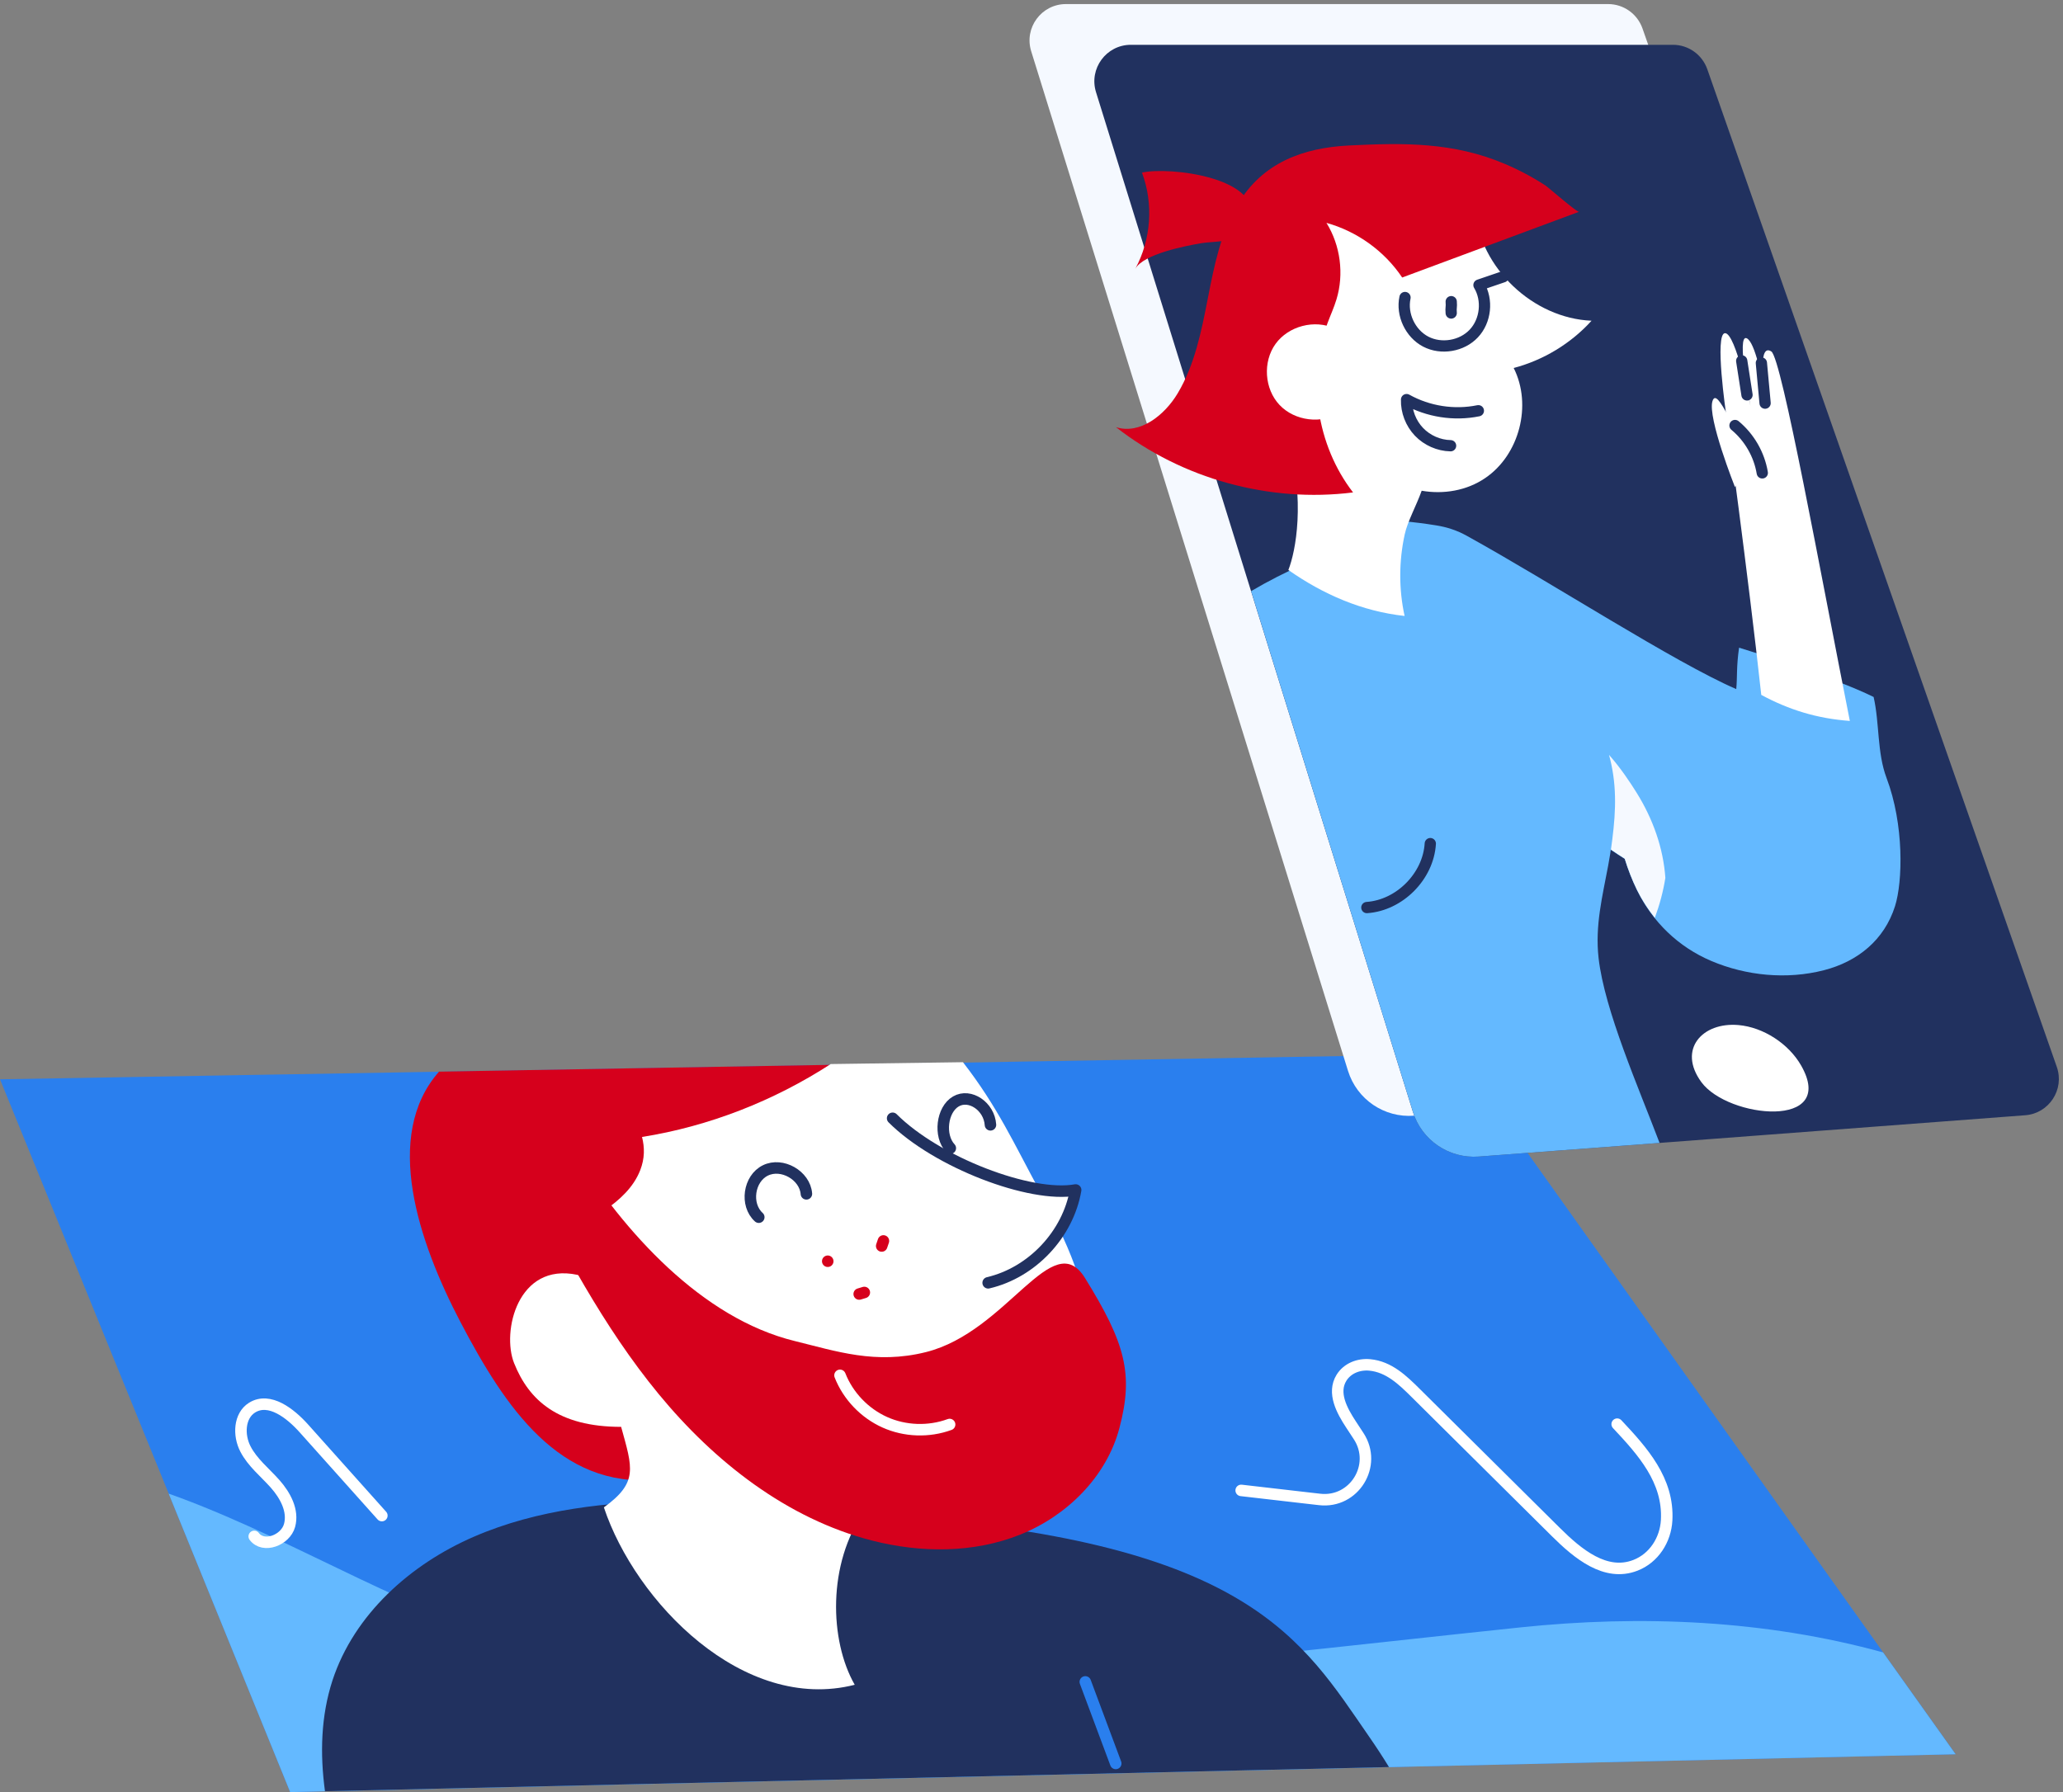
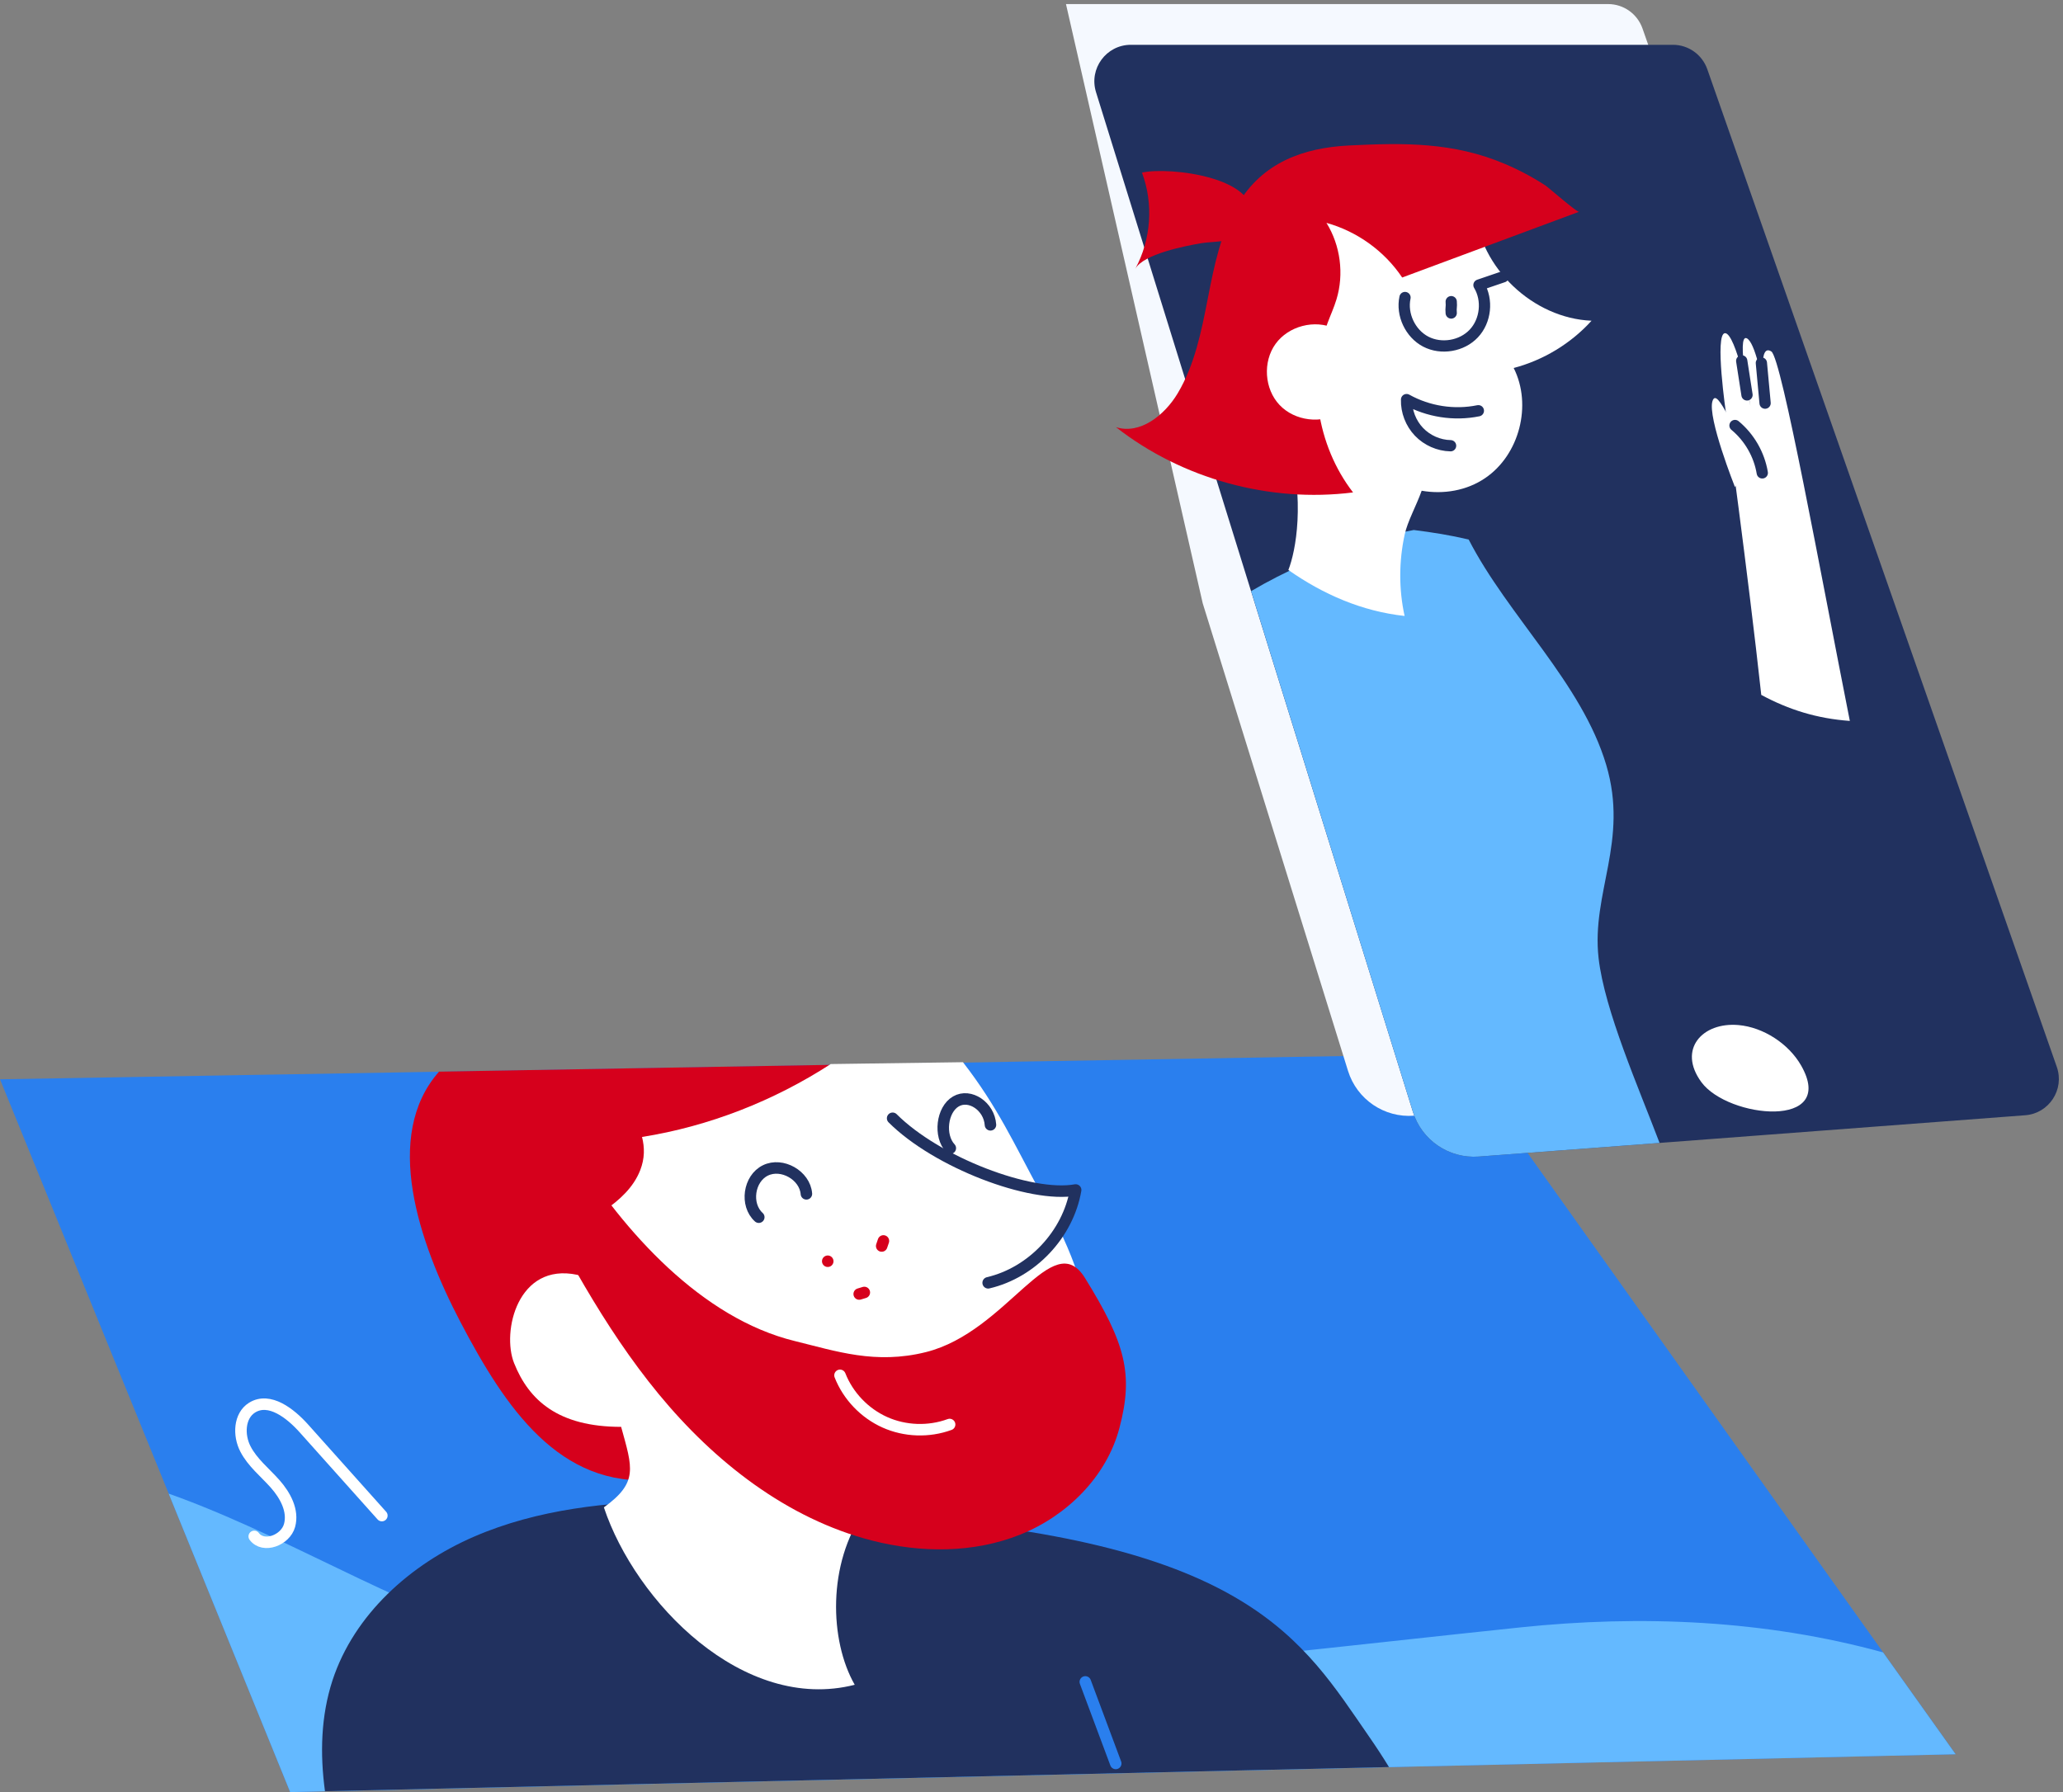
<svg xmlns="http://www.w3.org/2000/svg" width="450" height="391" viewBox="0 0 450 391" fill="none">
  <rect x="0" y="0" width="450" height="391" fill="#808080" stroke="none" />
  <path d="M-4.81606e-05 235.467L11.279 263.17L24.704 296.167L26.862 301.461L29.208 307.207L38.818 330.82L63.296 390.967L70.899 390.791L218.432 387.441L266.459 386.35L302.994 385.522L344.986 384.568L407.291 383.15L426.575 382.711L402.461 348.836L399.375 344.508L382.625 320.971L365.575 297.007L317.861 229.972L220.063 231.653L205.81 231.904L203.715 231.955L181.244 232.331L174.783 232.444L95.779 233.811L92.981 233.862L62.117 234.401L58.93 234.451L52.92 234.552L22.621 235.079L-4.81606e-05 235.467Z" fill="#2A7FEE" />
  <path d="M39.32 326.78C66.082 336.779 90.258 352.725 118.124 359.776C150.983 368.095 185.359 368.095 218.959 365.962C256.61 363.565 294.023 358.986 331.524 355.059C358.06 352.274 385.11 353.453 410.754 360.504L426.575 382.724L407.291 383.163L344.986 384.581L302.994 385.534L266.459 386.362L218.432 387.454L70.899 390.804L63.296 390.979L38.818 330.832L36.798 325.864C37.639 326.152 38.48 326.466 39.32 326.78Z" fill="#64B9FF" />
-   <path d="M352.753 310.708C358.261 316.579 364.019 322.928 363.543 331.673C363.304 335.963 360.77 339.928 356.755 341.496C350.218 344.056 344.133 338.962 339.416 334.282C329.216 324.157 319.016 314.032 308.803 303.908C305.967 301.097 302.956 298.174 298.778 297.785C296.357 297.559 293.898 298.513 292.618 300.583C290.586 303.87 292.693 307.734 294.713 310.808L296.357 313.317C300.522 319.678 295.391 328.009 287.838 327.131C286.558 326.98 285.291 326.842 284.011 326.692C279.583 326.177 275.166 325.663 270.737 325.161" stroke="white" stroke-width="2.509" stroke-miterlimit="10" stroke-linecap="round" stroke-linejoin="round" />
  <path d="M83.295 330.656C77.637 324.32 71.978 317.985 66.308 311.661C63.347 308.349 58.755 304.748 54.978 307.107C52.143 308.888 51.992 313.142 53.535 316.115C55.066 319.089 57.789 321.234 60.009 323.731C62.23 326.24 64.049 329.59 63.158 332.814C62.268 336.039 57.45 337.87 55.455 335.198" stroke="white" stroke-width="2.509" stroke-miterlimit="10" stroke-linecap="round" stroke-linejoin="round" />
  <path d="M100.447 288.45C110.258 307.182 122.039 324.647 143.104 322.852C139.114 311.862 145.977 294.636 145.852 282.943C145.726 271.262 137.195 258.59 147.044 252.292C164.019 241.452 189.601 249.193 204.405 233.573C204.932 233.021 205.397 232.456 205.798 231.892C197.881 233.171 189.689 233.284 181.232 232.318L95.767 233.799C83.434 247.763 91.275 270.936 100.447 288.45Z" fill="#D6001C" />
  <path d="M70.887 390.791L302.982 385.521C301.589 383.251 300.134 381.03 298.628 378.859C284.062 357.794 272.444 336.616 195.824 330.907C179.777 329.715 163.843 327.156 147.759 327.407C132.653 327.658 117.284 329.239 103.407 335.248C89.531 341.245 77.248 352.223 72.531 366.589C69.984 374.418 69.783 382.611 70.887 390.791Z" fill="#21315F" />
  <path d="M125.903 278.125C128.048 278.577 130.382 279.166 132.49 279.505C132.603 279.317 132.728 279.154 132.891 279.003C134.685 277.41 136.341 275.678 137.897 273.859C135.877 270.622 133.845 267.373 131.812 264.123C135.137 261.802 138.161 259.105 139.654 255.291C140.645 252.744 140.632 250.347 140.043 248.051C154.659 245.73 168.774 240.185 181.207 232.143L210.051 231.741C217.579 241.452 221.104 249.344 226.951 260.146C242.759 289.329 236.674 293.268 229.523 308.311C222.372 323.355 204.744 333.655 188.584 329.615C180.429 341.133 180.931 357.932 186.439 367.568C162.112 373.766 138.6 349.501 131.724 328.862C139.265 323.417 137.96 320.268 135.488 311.297C121.725 311.297 115.364 305.476 112.14 297.396C109.392 290.521 112.93 275.377 125.903 278.125Z" fill="white" />
  <path d="M175.9 260.46C175.586 256.432 170.58 253.572 166.955 255.353C163.316 257.135 162.513 262.844 165.512 265.554" stroke="#21315F" stroke-width="2.509" stroke-miterlimit="10" stroke-linecap="round" stroke-linejoin="round" />
  <path d="M216.048 245.404C215.785 241.377 211.569 238.516 208.508 240.298C205.447 242.079 204.769 247.788 207.291 250.498" stroke="#21315F" stroke-width="2.509" stroke-miterlimit="10" stroke-linecap="round" stroke-linejoin="round" />
  <path d="M236.737 366.94C238.946 372.875 241.154 378.797 243.375 384.731" stroke="#2A7FEE" stroke-width="2.509" stroke-miterlimit="10" stroke-linecap="round" stroke-linejoin="round" />
  <path d="M192.7 270.735C192.574 271.099 192.449 271.476 192.323 271.839" stroke="#D6001C" stroke-width="2.509" stroke-miterlimit="10" stroke-linecap="round" stroke-linejoin="round" />
  <path d="M180.555 275.164C180.555 274.863 180.555 274.863 180.555 275.164" stroke="#D6001C" stroke-width="2.509" stroke-miterlimit="10" stroke-linecap="round" stroke-linejoin="round" />
  <path d="M188.534 281.977C188.158 282.089 187.794 282.202 187.417 282.315" stroke="#D6001C" stroke-width="2.509" stroke-miterlimit="10" stroke-linecap="round" stroke-linejoin="round" />
  <path d="M173.378 292.578C153.04 287.61 136.115 268.766 125.025 251C123.707 248.892 122.427 246.659 120.42 245.178C118.413 243.698 115.427 243.221 113.494 244.802C110.559 247.198 112.077 251.891 113.821 255.266C122.628 272.253 131.523 289.379 143.681 304.146C155.838 318.913 171.672 331.347 190.203 336.102C200.842 338.824 212.372 338.887 222.56 334.797C232.747 330.707 241.379 322.163 244.177 311.549C247.288 299.768 245.507 293.093 236.662 278.815C229.573 267.385 219.787 290.533 201.971 294.987C190.981 297.735 182.386 294.787 173.378 292.578Z" fill="#D6001C" />
  <path d="M194.707 243.974C204.343 253.609 224.818 261.388 234.629 259.619C232.961 269.305 225.107 277.635 215.546 279.869" fill="white" />
  <path d="M194.707 243.974C204.343 253.609 224.818 261.388 234.629 259.619C232.961 269.305 225.107 277.635 215.546 279.869" stroke="#21315F" stroke-width="2.509" stroke-miterlimit="10" stroke-linecap="round" stroke-linejoin="round" />
  <path d="M207.14 310.783C202.599 312.452 197.404 312.276 193.001 310.294C188.584 308.312 184.996 304.56 183.227 300.056" stroke="white" stroke-width="2.509" stroke-miterlimit="10" stroke-linecap="round" stroke-linejoin="round" />
-   <path d="M232.52 0.888C227.161 0.888 223.339 6.075 224.936 11.188L262.348 131.621L294.045 233.643C295.975 239.85 301.936 243.906 308.425 243.414L368.328 238.891L427.617 234.405C432.828 234.012 436.245 228.788 434.512 223.86L358.275 6.21C357.156 3.027 354.157 0.888 350.777 0.888H232.52Z" fill="#F5F9FF" />
+   <path d="M232.52 0.888L262.348 131.621L294.045 233.643C295.975 239.85 301.936 243.906 308.425 243.414L368.328 238.891L427.617 234.405C432.828 234.012 436.245 228.788 434.512 223.86L358.275 6.21C357.156 3.027 354.157 0.888 350.777 0.888H232.52Z" fill="#F5F9FF" />
  <path d="M239.07 20.098L272.893 128.978L276.482 140.543L308.191 242.553C310.109 248.76 316.082 252.816 322.559 252.324L361.999 249.35L382.462 247.801L441.751 243.315C446.962 242.922 450.379 237.687 448.646 232.758L372.409 15.096C371.29 11.912 368.291 9.774 364.911 9.774H246.654C241.307 9.786 237.485 14.973 239.07 20.098Z" fill="#21315F" />
  <path d="M371.118 236.089C365.87 228.924 371.364 222.938 379.23 223.639C384.65 224.118 390.156 227.707 392.872 232.451C400.873 246.45 376.919 244.004 371.118 236.089Z" fill="white" />
  <path d="M272.906 128.966L276.494 140.531L308.191 242.553C310.109 248.76 316.082 252.816 322.559 252.324L361.999 249.35C357.451 237.342 350.003 220.443 348.7 209.05C347.078 194.805 355.325 183.56 350.36 166.869C345.038 148.987 328.962 134.435 320.359 117.708C316.426 116.774 312.419 116.135 308.388 115.631C300.092 117.155 291.919 119.699 284.213 123.153C280.415 124.861 276.58 126.79 272.906 128.966Z" fill="#64B9FF" />
-   <path d="M311.989 184.051C311.559 191.192 305.291 197.509 298.15 198.001" stroke="#21315F" stroke-width="2.458" stroke-miterlimit="10" stroke-linecap="round" stroke-linejoin="round" />
-   <path d="M298.359 113.259C303.361 113.382 308.351 113.824 313.279 114.623C315.615 114.992 317.864 115.729 319.929 116.884C338.524 127.159 365.218 144.489 378.726 150.339C378.984 147.647 378.726 145.607 379.34 141.305C379.34 141.269 399.902 147.684 408.69 152.059C410.005 157.811 409.415 164.178 411.516 169.745C415.351 179.885 415.056 192.31 413.36 197.694C411.025 205.08 405.211 209.787 397.825 211.68C389.75 213.745 380.901 212.897 373.256 209.64C366.103 206.592 360.511 201.184 357.082 194.215C355.988 191.991 355.116 189.705 354.391 187.37C350.74 185.108 347.275 182.527 344.055 179.688C341.154 177.132 338.462 174.33 335.98 171.368C317.63 165.849 292.287 163.404 292.287 163.404L298.359 113.259Z" fill="#64B9FF" />
-   <path d="M350.974 164.694C353.469 167.496 355.583 170.679 357.021 172.99C360.56 178.693 362.809 184.998 363.264 191.524C362.797 194.473 362.023 197.374 360.966 200.238C359.491 198.382 358.176 196.378 357.094 194.191C356.001 191.966 355.128 189.68 354.403 187.345C353.592 186.841 352.19 185.895 351.392 185.354C352.277 179.061 352.83 173.113 351.478 166.759C351.342 166.07 351.158 165.382 350.974 164.694Z" fill="#F5F9FF" />
  <path d="M384.183 151.605C381.282 125.058 376.526 90.411 376.526 90.411C376.526 90.411 373.92 72.725 376.28 72.689C378.64 72.652 381.823 88.568 381.823 88.568C381.823 88.568 378.652 72.664 381.024 73.807C382.843 74.68 384.416 82.803 385.055 86.589C384.502 82.803 383.642 74.913 386.383 76.683C388.632 78.145 397.149 125.254 403.503 157.283C396.338 156.767 390.205 154.85 384.183 151.605Z" fill="white" />
  <path d="M383.15 99.186C378.381 95.708 374.67 83.946 373.539 87.511C372.408 91.075 378.443 106.253 378.443 106.253" fill="white" />
  <path d="M378.455 92.832C381.589 95.426 383.74 99.162 384.404 103.169" stroke="#21315F" stroke-width="2.458" stroke-miterlimit="10" stroke-linecap="round" stroke-linejoin="round" />
  <path d="M384.207 79.19C384.478 82.115 384.748 85.028 385.018 87.953" stroke="#21315F" stroke-width="2.458" stroke-miterlimit="10" stroke-linecap="round" stroke-linejoin="round" />
  <path d="M379.918 78.735C380.299 81.206 380.68 83.676 381.073 86.159" stroke="#21315F" stroke-width="2.458" stroke-miterlimit="10" stroke-linecap="round" stroke-linejoin="round" />
  <path d="M249.099 37.661C251.643 44.433 251.09 52.311 247.624 58.665C249.406 55.408 258.6 53.651 261.881 53.085C265.617 52.446 271.259 53.245 272.758 48.624C276.027 38.644 254.851 36.309 249.099 37.661Z" fill="#D6001C" />
  <path d="M310.109 107.064C308.916 110.395 307.011 113.775 306.397 116.638C305.131 122.464 305.106 128.572 306.385 134.386C297.032 133.353 288.637 129.678 281.03 124.357C282.652 120.215 284.741 109.399 280.98 95.401C280.231 92.586 272.906 63.065 281.275 52.851C292.177 39.541 321.686 45.748 321.686 45.748C322.866 58.48 334.382 69.443 347.164 69.972C342.653 74.95 336.668 78.575 330.179 80.284C334.247 88.358 331.432 99.248 323.948 104.311C319.929 107.052 314.865 107.888 310.109 107.064Z" fill="white" />
  <path d="M344.435 46.203C331.58 50.983 318.724 55.764 305.856 60.545C301.997 54.781 296.024 50.48 289.338 48.624C292.386 53.54 293.209 59.783 291.525 65.314C290.997 67.072 290.222 68.743 289.583 70.464C285.024 82.656 287.187 97.134 295.139 107.433C276.924 109.731 257.874 104.496 243.421 93.189C248.681 94.872 254.04 90.571 256.879 85.827C260.603 79.596 262.053 72.32 263.442 65.191C264.831 58.063 266.269 50.787 269.993 44.556C275.449 35.412 284.311 32.241 294.291 31.737C306.225 31.147 317.015 30.987 328.273 35.768C331.346 37.071 334.308 38.644 337.098 40.463C337.946 41.053 344.005 46.375 344.435 46.203Z" fill="#D6001C" />
  <path d="M291.145 71.668C286.769 69.628 281.042 71.127 278.228 75.035C275.413 78.944 275.794 84.856 279.113 88.358C282.431 91.861 288.293 92.586 292.362 89.993" fill="white" />
  <path d="M327.905 60.386C326.135 60.988 324.378 61.59 322.608 62.192C324.575 65.449 324.095 69.997 321.477 72.762C318.872 75.54 314.361 76.29 310.994 74.532C307.626 72.774 305.672 68.633 306.471 64.909" stroke="#21315F" stroke-width="2.458" stroke-miterlimit="10" stroke-linecap="round" stroke-linejoin="round" />
  <path d="M316.552 65.814C316.662 67.092 316.44 67.02 316.551 68.286" stroke="#21315F" stroke-width="2.458" stroke-miterlimit="10" stroke-linecap="round" stroke-linejoin="round" />
  <path d="M322.473 89.612C317.188 90.694 311.522 89.809 306.815 87.179C306.741 89.76 307.737 92.341 309.519 94.209C311.301 96.077 313.833 97.195 316.414 97.245" stroke="#21315F" stroke-width="2.458" stroke-miterlimit="10" stroke-linecap="round" stroke-linejoin="round" />
</svg>